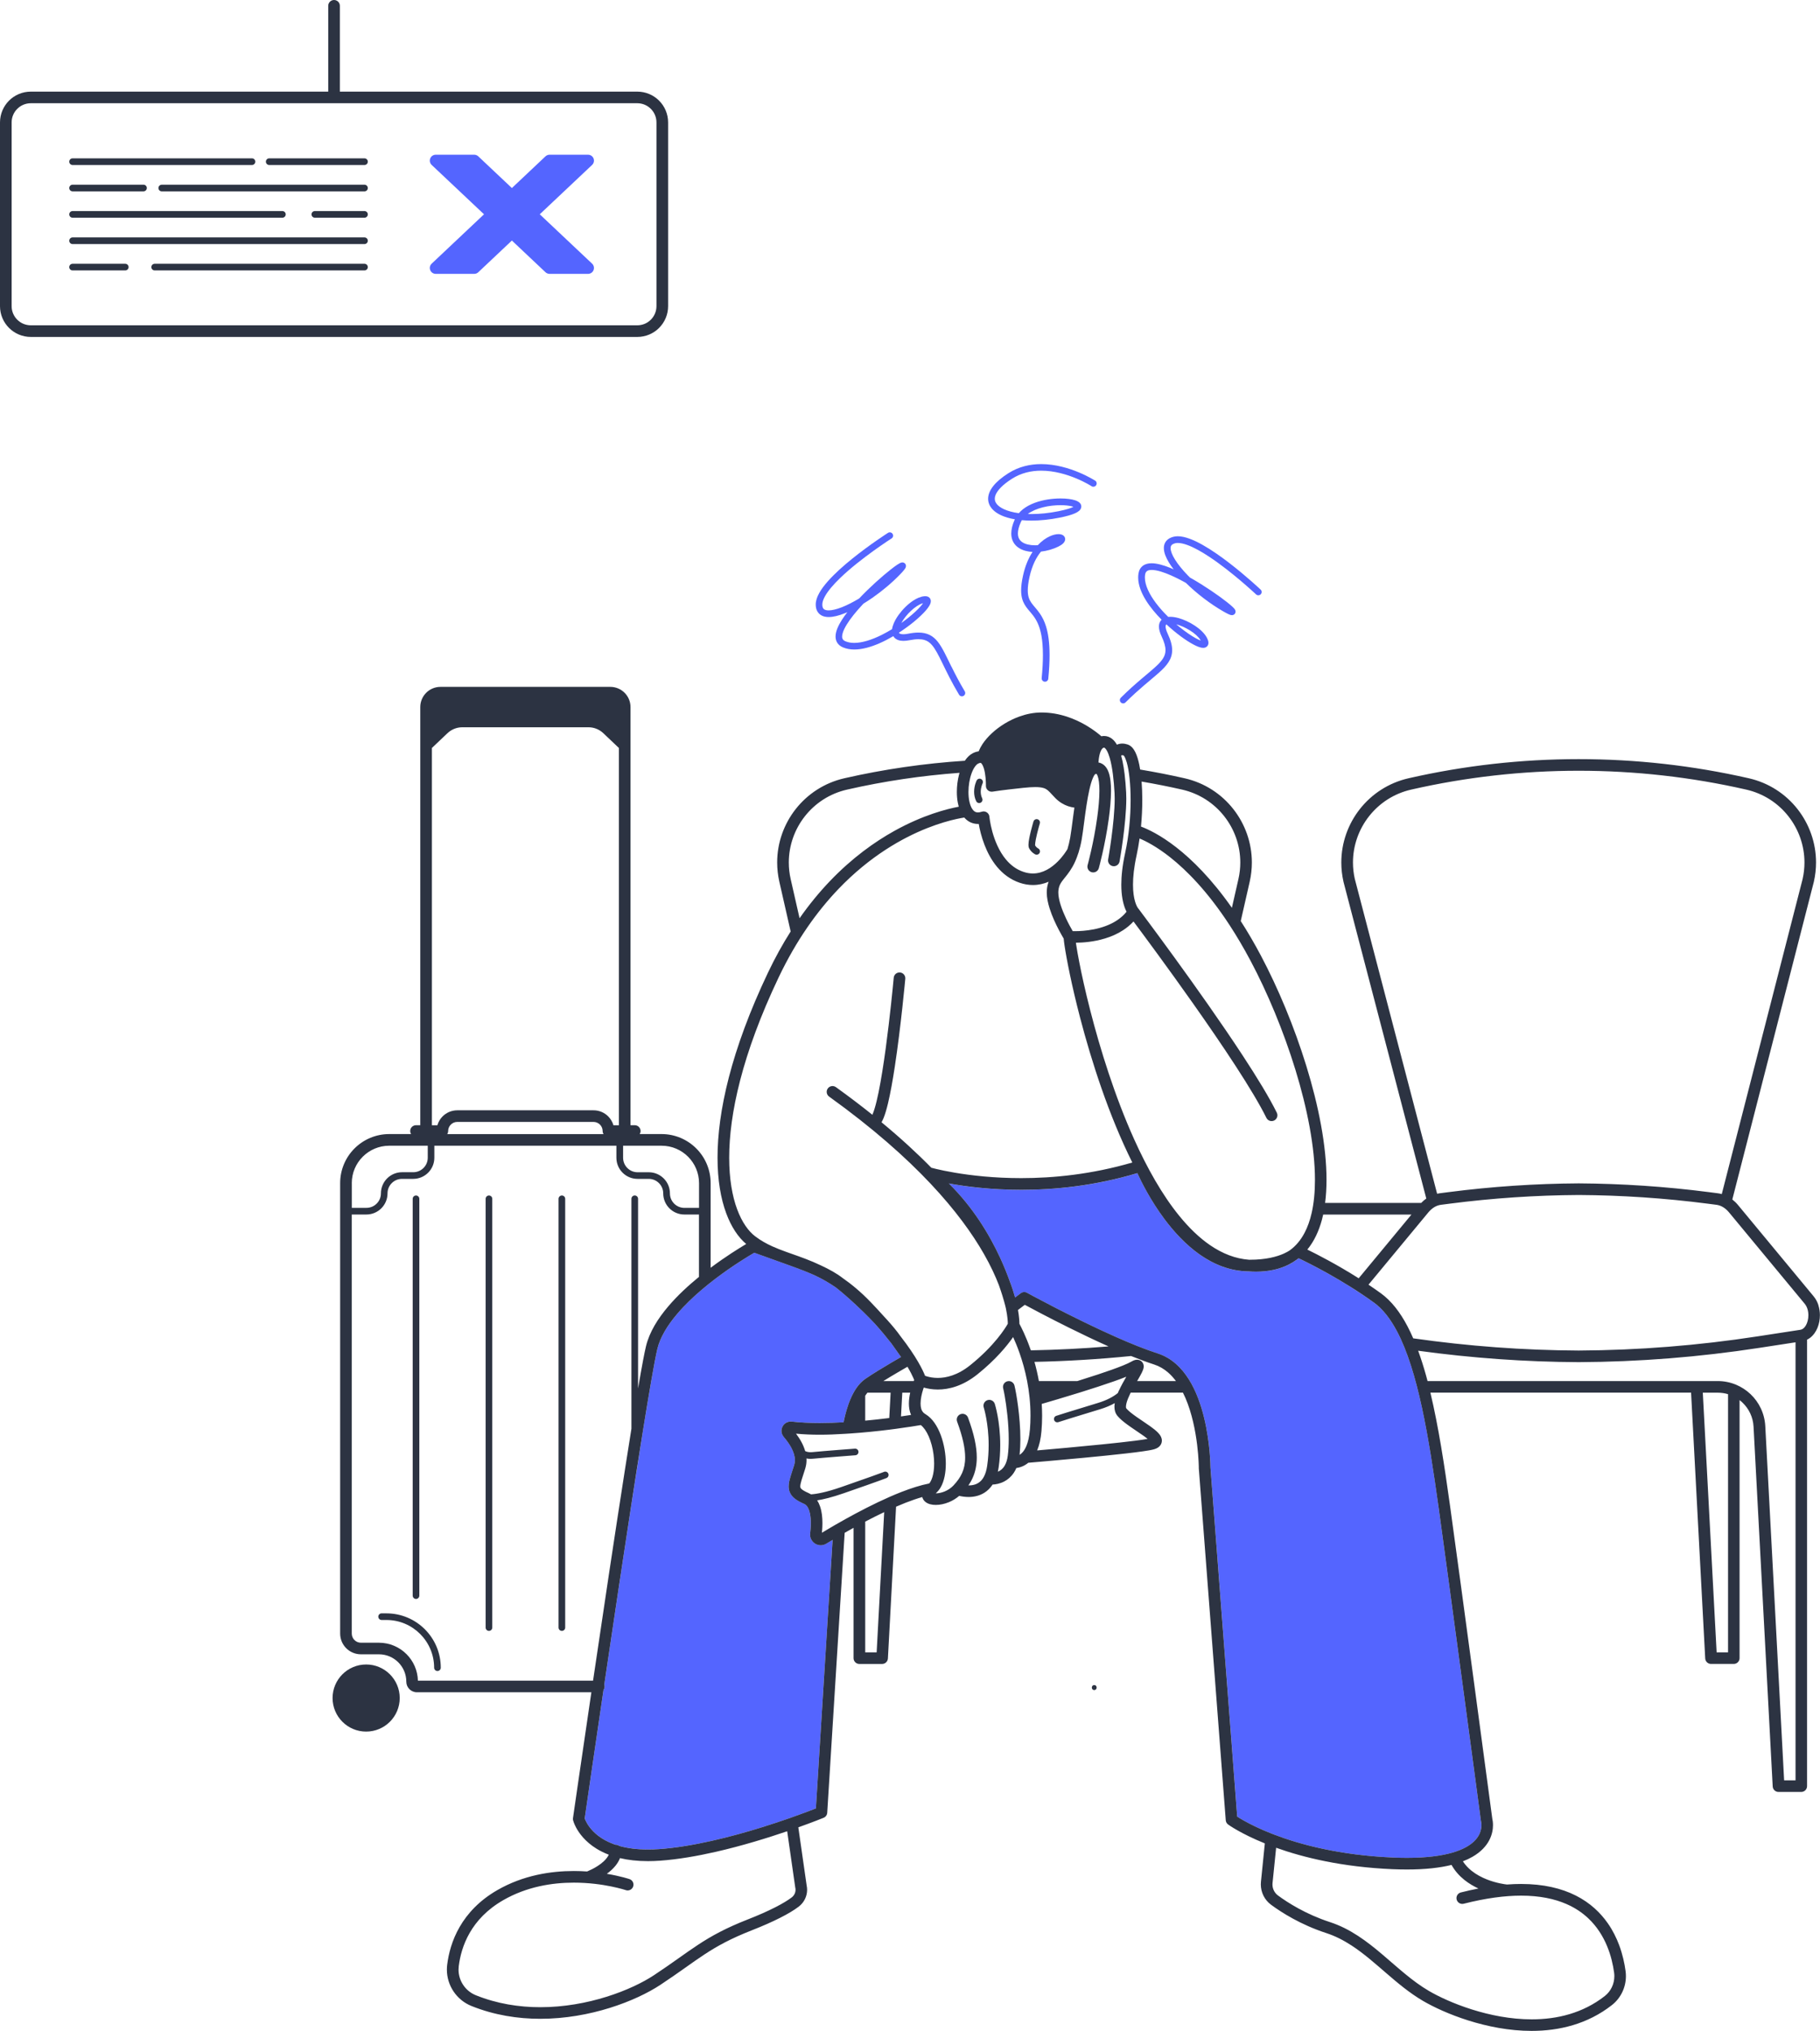
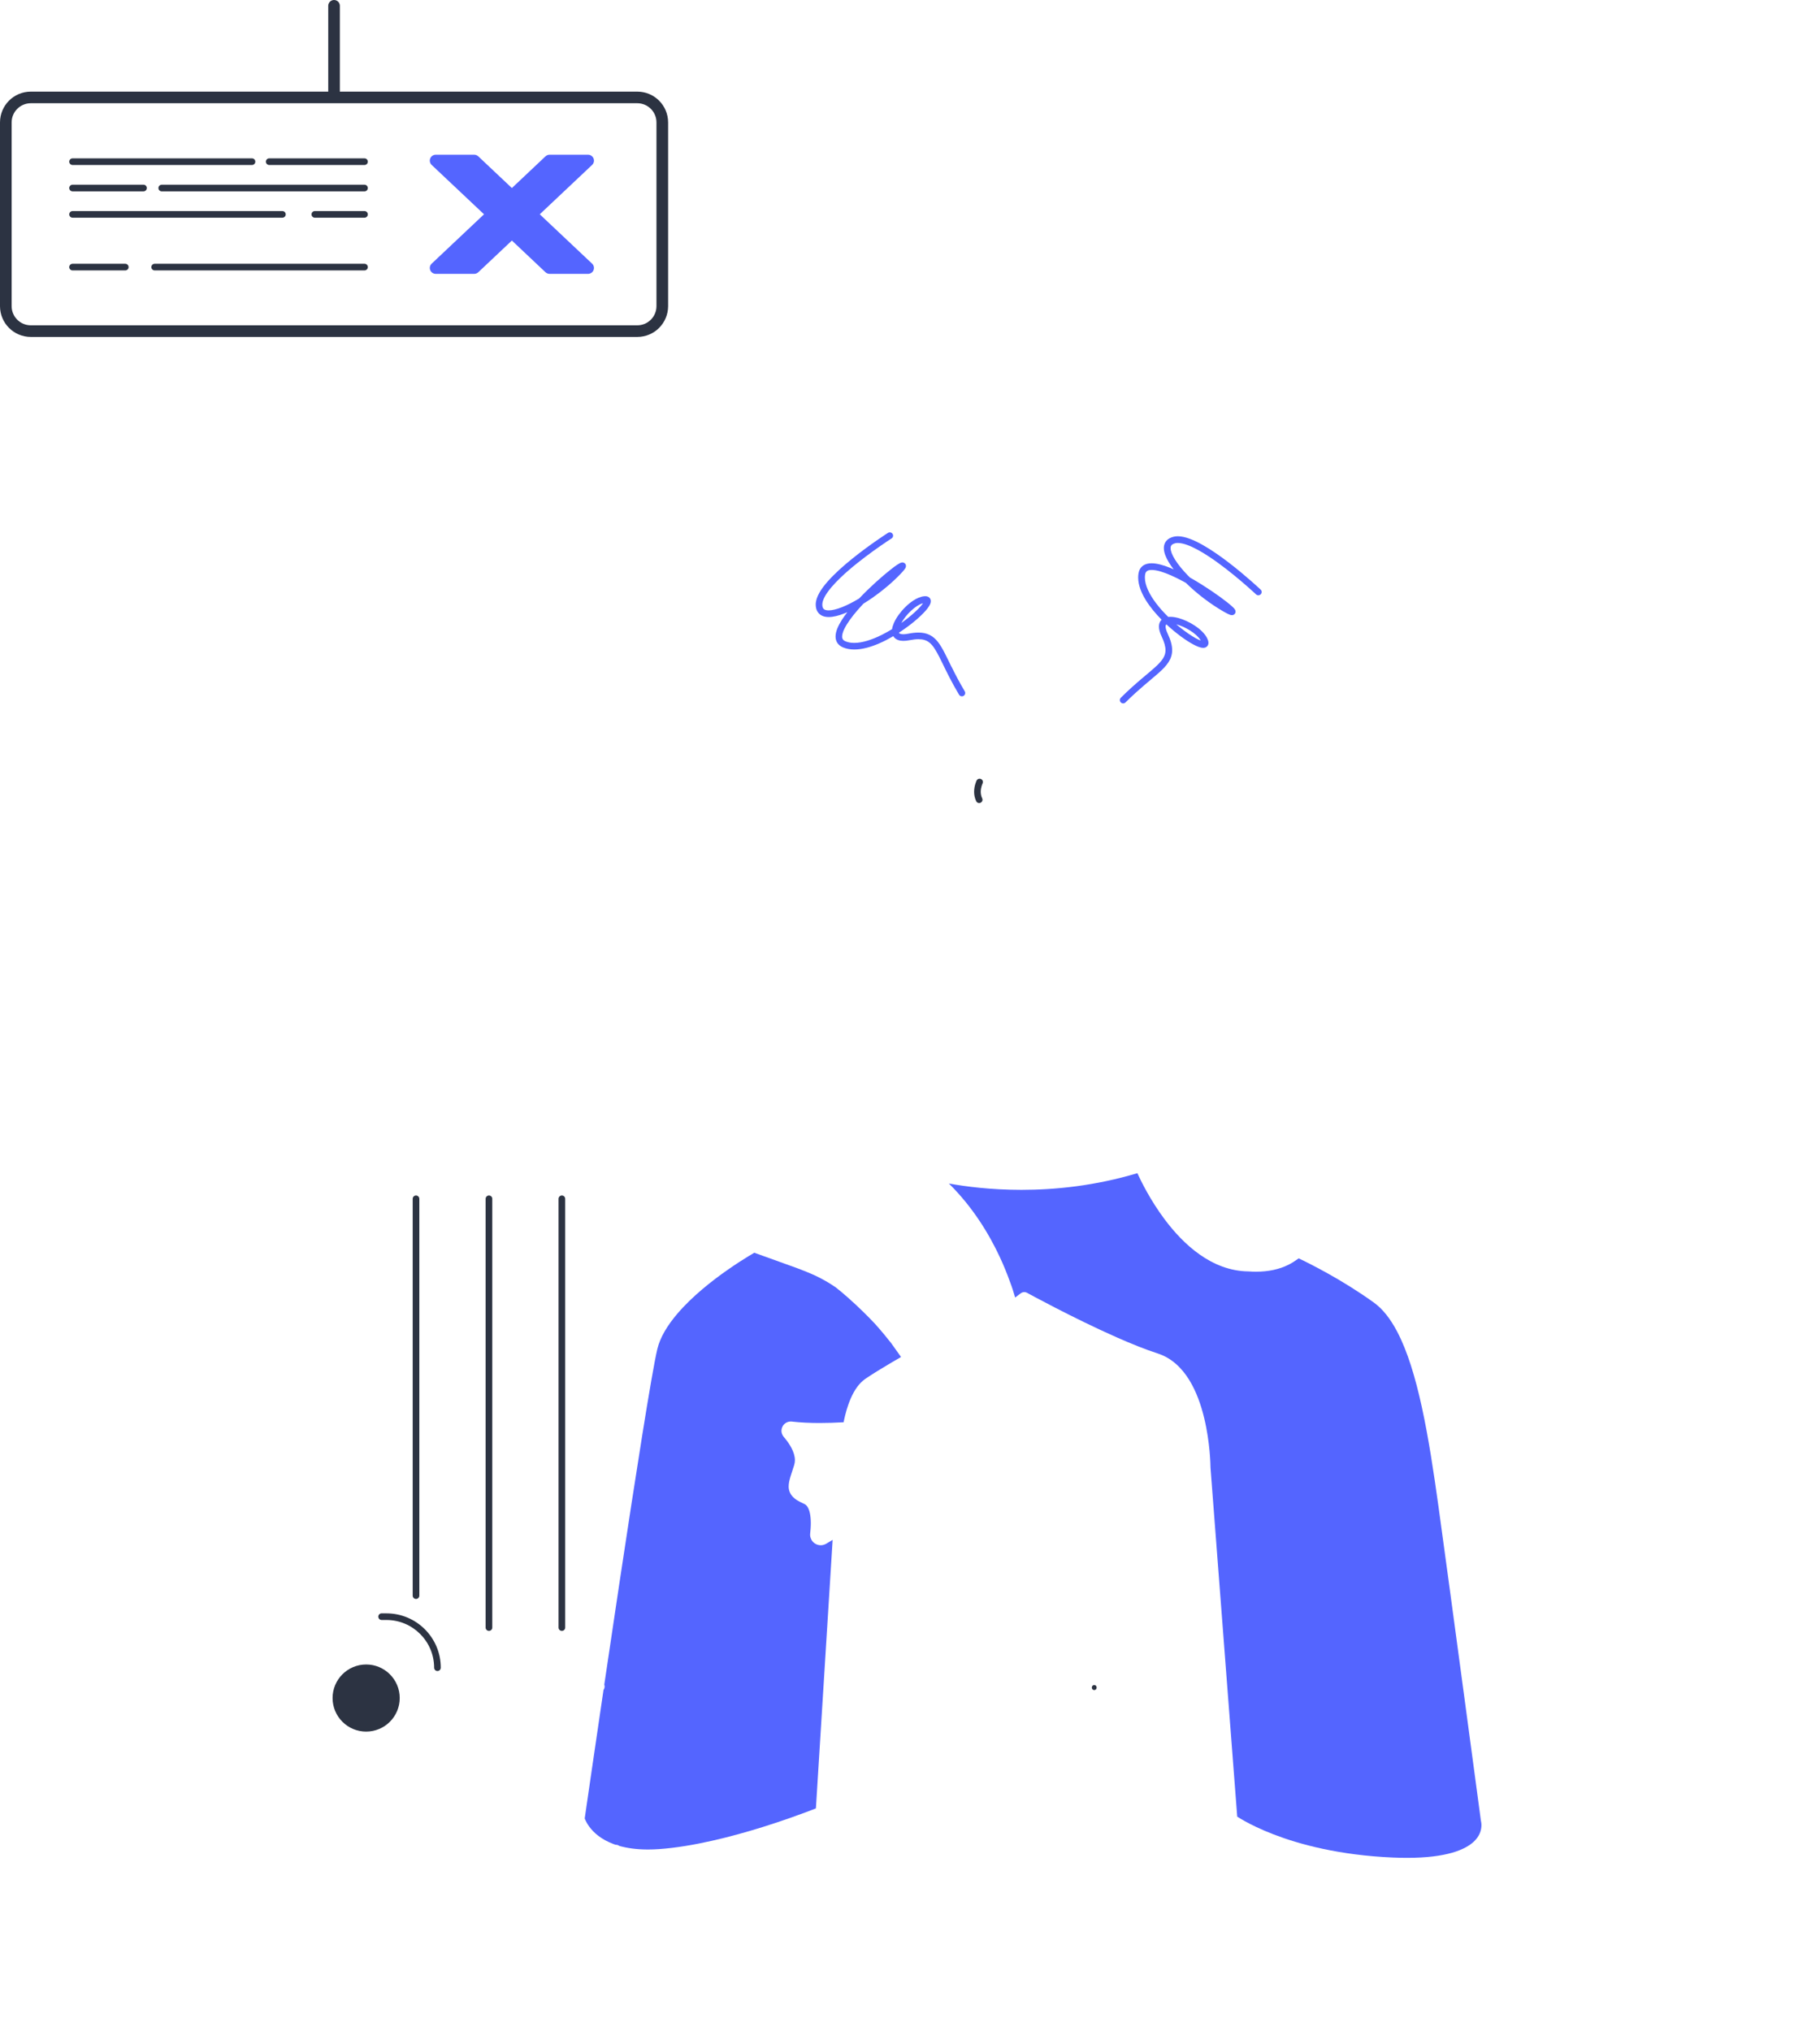
<svg xmlns="http://www.w3.org/2000/svg" id="Ebene_3" viewBox="0 0 1024.55 1143.37">
  <defs>
    <style>.cls-1{fill:#5465ff;}.cls-2{fill:#2c3342;}</style>
  </defs>
  <path class="cls-1" d="m333.32,148.43l-29.47-27.79,29.47-27.79c.99-.94,1.32-2.38.81-3.65-.5-1.27-1.73-2.1-3.1-2.1h-21.66c-.85,0-1.67.32-2.29.91l-18.92,17.85-18.92-17.85c-.62-.58-1.43-.91-2.29-.91h-21.66c-1.37,0-2.59.83-3.1,2.1s-.18,2.71.81,3.65l29.47,27.79-29.47,27.79c-1,.94-1.32,2.38-.81,3.65s1.73,2.1,3.1,2.1h21.66c.85,0,1.67-.32,2.29-.91l18.92-17.85,18.92,17.85c.62.58,1.43.91,2.29.91h21.66c1.37,0,2.59-.83,3.1-2.1.5-1.27.18-2.72-.81-3.65Z" />
  <path class="cls-1" d="m535.59,375.31c-2.96-5.99-4.99-10.57-7.6-13.92-1.31-1.67-2.81-3.03-4.64-3.93-1.83-.91-3.92-1.34-6.32-1.34-1.75,0-3.67.22-5.84.65-1.06.21-1.95.3-2.67.3-.67,0-1.18-.08-1.54-.19-.55-.17-.74-.36-.88-.55-.03-.04-.06-.09-.08-.14,3.11-2.01,6.02-4.15,8.55-6.23,2.68-2.21,4.93-4.35,6.56-6.22.82-.94,1.48-1.81,1.97-2.64.25-.42.46-.82.62-1.25.16-.43.28-.88.28-1.41,0-.36-.06-.76-.24-1.16-.13-.3-.33-.58-.57-.81-.36-.35-.78-.56-1.18-.67-.4-.12-.78-.15-1.16-.15-.14,0-.3,0-.47.02h0s0,0-.01,0c0,0,0,0-.02,0h0c-2.15.19-4.24,1.14-6.27,2.46-3.04,2-5.94,4.91-8.16,7.96-1.11,1.53-2.04,3.1-2.71,4.64-.51,1.17-.88,2.32-1.03,3.46-1.92,1.17-3.89,2.28-5.88,3.27-5.43,2.71-10.96,4.49-15.42,4.48-1.87,0-3.54-.3-4.98-.92-.78-.34-1.18-.71-1.44-1.1-.25-.39-.4-.85-.4-1.55,0-1.05.4-2.57,1.25-4.32,1.48-3.07,4.22-6.83,7.51-10.63,1.02-1.18,2.11-2.37,3.22-3.56,1.72-1.05,3.46-2.18,5.2-3.4,5.48-3.83,10.91-8.37,15.5-13.13.98-1.02,1.7-1.81,2.2-2.45.26-.32.46-.6.64-.89.09-.15.17-.3.25-.5.07-.2.17-.44.17-.86,0-.2-.03-.45-.13-.73-.08-.21-.2-.42-.37-.6-.25-.28-.57-.46-.83-.55-.27-.09-.49-.11-.67-.11-.26,0-.44.04-.6.08-.3.08-.52.18-.75.28-.43.21-.88.48-1.42.83-.99.65-2.25,1.57-3.71,2.72-4.76,3.74-11.73,9.88-17.88,16.39-3.42,2.06-6.73,3.75-9.68,4.91-3,1.18-5.63,1.8-7.48,1.79-.7,0-1.28-.08-1.72-.22-.68-.22-1.04-.49-1.33-.91-.28-.42-.52-1.09-.52-2.2,0-1.19.48-2.78,1.48-4.58,1.74-3.16,4.97-6.88,8.83-10.57,5.79-5.55,12.98-11.07,18.7-15.19,2.86-2.06,5.36-3.77,7.14-4.97.89-.6,1.6-1.06,2.09-1.38.24-.16.43-.28.56-.36s.19-.12.19-.12c.87-.56,1.13-1.71.57-2.58-.56-.87-1.71-1.13-2.58-.57h0s-10.03,6.4-20.08,14.5c-5.03,4.05-10.07,8.53-13.92,12.92-1.93,2.2-3.56,4.37-4.74,6.51-1.18,2.14-1.94,4.26-1.94,6.39,0,1.09.16,2.09.5,3.01.26.68.62,1.31,1.09,1.84.7.81,1.61,1.38,2.58,1.73.98.35,2.04.49,3.14.49,2.62,0,5.58-.77,8.85-2.05.54-.21,1.09-.44,1.64-.68-1.11,1.42-2.12,2.83-3,4.2-1.08,1.68-1.97,3.32-2.61,4.89-.64,1.58-1.03,3.1-1.03,4.61,0,1.25.3,2.52,1.01,3.6.71,1.08,1.79,1.92,3.08,2.48,2.01.86,4.2,1.23,6.46,1.23,4.47,0,9.29-1.39,14.07-3.46,2.67-1.16,5.32-2.55,7.88-4.05.16.27.34.52.55.76.59.66,1.37,1.15,2.23,1.45.87.3,1.83.44,2.9.44,1.02,0,2.14-.12,3.38-.36,2-.39,3.69-.58,5.13-.58,1.31,0,2.4.15,3.34.43,1.64.49,2.88,1.34,4.15,2.77,1.9,2.13,3.68,5.61,5.98,10.33,2.3,4.72,5.14,10.65,9.36,17.71.53.89,1.68,1.18,2.56.65.89-.53,1.18-1.68.65-2.56-3.14-5.26-5.5-9.88-7.47-13.87Zm-27.11-26.36c1.6-2.37,3.8-4.76,6.05-6.54,1.12-.89,2.26-1.63,3.32-2.15.63-.31,1.22-.53,1.77-.67-.35.52-.83,1.14-1.44,1.83-1.58,1.8-3.96,4.02-6.81,6.31-1.24,1-2.58,2-3.98,3,.32-.58.68-1.18,1.09-1.78Z" />
  <path class="cls-1" d="m709.58,331.86h0s-7.85-7.42-17.49-14.85c-4.82-3.72-10.1-7.44-15.13-10.27-2.52-1.42-4.97-2.61-7.31-3.46-2.34-.85-4.55-1.38-6.64-1.38-.83,0-1.65.09-2.44.29-.83.21-1.58.5-2.25.88-1.01.57-1.85,1.38-2.38,2.35-.54.97-.77,2.06-.76,3.15,0,1.34.32,2.7.85,4.11.94,2.46,2.55,5.08,4.65,7.82,0,.01.02.02.02.03-.73-.32-1.46-.64-2.17-.93-1.88-.75-3.7-1.37-5.41-1.8-1.72-.43-3.33-.69-4.84-.69-1.75,0-3.42.34-4.8,1.32-.69.48-1.28,1.13-1.71,1.88-.44.75-.72,1.61-.87,2.54-.12.75-.18,1.51-.18,2.28,0,2.27.51,4.57,1.36,6.85,1.5,3.99,4.07,7.95,7.14,11.71,1.47,1.79,3.06,3.53,4.7,5.2-.13.12-.26.24-.38.38-.38.47-.67,1.02-.86,1.6-.19.59-.27,1.22-.27,1.87,0,1.63.51,3.4,1.49,5.5,1.56,3.32,2.21,5.81,2.2,7.79,0,1.79-.48,3.23-1.51,4.82-.77,1.19-1.88,2.44-3.31,3.81-2.15,2.06-5.01,4.39-8.44,7.3-3.43,2.91-7.44,6.41-11.89,10.84-.73.73-.73,1.91,0,2.64.73.73,1.91.73,2.64,0,7.74-7.71,14.08-12.51,18.65-16.58,2.28-2.04,4.14-3.91,5.49-5.97,1.35-2.05,2.13-4.34,2.12-6.87,0-2.79-.88-5.78-2.56-9.37-.84-1.78-1.14-3.11-1.13-3.91,0-.43.07-.7.16-.88.08-.15.16-.26.28-.37,2.72,2.54,5.52,4.85,8.16,6.8,2.58,1.9,5,3.46,7.1,4.57,1.05.56,2.01,1,2.9,1.32.89.32,1.69.53,2.55.54.31,0,.63-.03.98-.13.26-.07.53-.18.79-.35.39-.25.74-.64.94-1.07.2-.43.27-.87.27-1.26,0-.52-.11-.99-.26-1.46h0c-.63-1.87-1.88-3.52-3.43-5.05-2.33-2.28-5.41-4.27-8.58-5.74-1.58-.73-3.19-1.33-4.75-1.75-1.56-.42-3.07-.67-4.49-.67-.39,0-.77.02-1.14.06-2.49-2.44-4.86-5.06-6.87-7.73-1.9-2.52-3.49-5.07-4.58-7.53-1.1-2.46-1.69-4.8-1.69-6.9,0-.58.04-1.13.13-1.68.09-.55.24-.96.42-1.26.27-.45.58-.72,1.09-.96.51-.23,1.25-.38,2.19-.38,1.39,0,3.19.32,5.22.93,3.56,1.07,7.83,3.01,12.18,5.34.62.33,1.24.68,1.87,1.03,6,5.9,13.52,11.72,21.08,16.07,1.15.66,2.05,1.14,2.76,1.47.36.17.67.3.98.41.15.05.3.1.47.14.17.04.35.07.61.07.14,0,.31-.01.51-.06.15-.04.33-.1.52-.2.28-.15.59-.43.77-.77.19-.34.24-.69.24-.95,0-.37-.08-.6-.15-.79-.14-.35-.29-.54-.43-.74-.28-.37-.6-.7-1.02-1.09-.77-.73-1.83-1.63-3.14-2.67-4.61-3.65-12.38-9.05-20.38-13.6-.17-.1-.34-.18-.51-.28-.43-.42-.87-.85-1.28-1.27-2.98-3.09-5.46-6.13-7.14-8.82-.84-1.35-1.49-2.6-1.91-3.71-.42-1.11-.61-2.06-.61-2.78,0-.39.05-.72.14-.98.14-.4.33-.68.68-.98.36-.29.91-.58,1.75-.79h0c.44-.11.95-.17,1.52-.17,1.44,0,3.29.39,5.36,1.15,3.63,1.32,7.93,3.73,12.26,6.59,6.51,4.29,13.12,9.61,18.1,13.84,2.49,2.12,4.56,3.96,6.02,5.28.73.66,1.3,1.18,1.69,1.54.19.18.34.32.44.41.1.09.15.14.15.14.75.71,1.93.68,2.64-.07.71-.75.68-1.93-.07-2.64Zm-46,20.04c2.75.93,5.75,2.49,8.16,4.29,1.2.9,2.26,1.86,3.06,2.79.49.57.88,1.13,1.17,1.65-.78-.28-1.79-.75-2.95-1.39-2.44-1.35-5.5-3.44-8.68-5.98-.72-.57-1.44-1.18-2.16-1.79.46.12.93.26,1.41.43Z" />
  <polygon class="cls-1" points="660.57 302.18 660.57 302.18 660.57 302.18 660.57 302.18" />
-   <path class="cls-1" d="m616.51,270.6h0c-.07-.04-3.63-2.35-9.19-4.67-5.55-2.31-13.1-4.65-21.18-4.66-6.12,0-12.58,1.37-18.53,5.17-3.78,2.41-6.56,4.79-8.45,7.17-.94,1.19-1.67,2.38-2.16,3.58-.49,1.2-.75,2.42-.75,3.61,0,2.02.76,3.92,2.05,5.46,1.95,2.33,4.96,3.98,8.75,5.12,1.32.39,2.74.72,4.24.98-.01.03-.03.06-.04.09-1.33,2.97-1.97,5.58-1.98,7.91,0,1.81.4,3.45,1.17,4.83.57,1.04,1.33,1.92,2.22,2.65,1.33,1.08,2.92,1.81,4.62,2.27,1.27.34,2.61.54,3.98.62-2.22,3.37-4.13,7.72-5.35,13.25-.74,3.36-1.08,6.08-1.08,8.39,0,1.81.21,3.38.6,4.76.67,2.43,1.9,4.23,3.17,5.8,1.93,2.37,3.94,4.32,5.57,7.93,1.64,3.6,2.93,8.96,2.93,17.99,0,3.66-.21,7.92-.7,12.89-.1,1.03.65,1.94,1.68,2.04,1.03.1,1.94-.65,2.04-1.68.5-5.07.72-9.45.72-13.26,0-7.15-.78-12.29-2-16.21-.91-2.94-2.09-5.18-3.31-7-1.84-2.73-3.71-4.48-4.93-6.26-.62-.9-1.11-1.79-1.46-2.89-.35-1.1-.57-2.41-.57-4.13,0-1.95.29-4.41.99-7.59,1.45-6.53,3.87-11.09,6.45-14.22,3.43-.4,6.85-1.39,9.75-2.81,1.11-.55,1.95-1.09,2.61-1.7.33-.31.61-.64.85-1.04.23-.4.41-.89.41-1.46,0-.52-.18-1.08-.48-1.49-.46-.62-1.04-.92-1.57-1.1-.55-.18-1.09-.24-1.68-.24-1.41,0-3.05.38-4.86,1.19-2.17.97-4.56,2.61-6.84,5.05-.51.03-1.01.05-1.5.05-2.86,0-5.42-.58-7.08-1.66-.84-.54-1.46-1.19-1.9-1.98-.43-.79-.7-1.76-.7-3.03,0-1.63.46-3.75,1.65-6.38.17-.38.37-.74.58-1.1,1.72.16,3.52.24,5.41.24,4.84,0,10.21-.53,15.92-1.67,3.91-.78,6.66-1.58,8.58-2.43.96-.43,1.72-.87,2.35-1.42.31-.28.6-.6.82-1,.22-.4.38-.89.38-1.41,0-.63-.23-1.22-.54-1.64-.27-.38-.58-.66-.91-.89-.57-.41-1.2-.69-1.91-.93-1.06-.36-2.3-.62-3.7-.8-1.4-.18-2.96-.27-4.63-.27-4.53,0-9.82.7-14.59,2.48-2.38.89-4.63,2.06-6.57,3.59-.84.67-1.63,1.41-2.33,2.22-3.37-.46-6.23-1.24-8.41-2.26-1.79-.83-3.11-1.81-3.93-2.8-.82-1-1.18-1.97-1.19-3.07,0-.66.14-1.38.47-2.2.5-1.22,1.44-2.63,2.95-4.16,1.5-1.53,3.56-3.17,6.21-4.86,5.26-3.36,10.94-4.58,16.52-4.58,7.35,0,14.48,2.17,19.74,4.37,2.63,1.1,4.8,2.2,6.29,3.02.75.41,1.33.75,1.72.99.2.12.34.21.44.27l.11.07.02.02h0c.87.56,2.02.32,2.59-.55.56-.87.31-2.02-.55-2.59Zm-29.5,15.02c3.35-.85,6.91-1.22,10.02-1.22,2.65,0,4.98.28,6.5.69.28.07.52.15.74.23-.61.33-1.54.72-2.81,1.11-1.43.45-3.29.91-5.6,1.38-5.49,1.1-10.62,1.59-15.19,1.59-.71,0-1.4-.02-2.08-.04,2.28-1.69,5.26-2.94,8.43-3.74Z" />
  <path class="cls-1" d="m696.5,1022.73c.88.57,2.22,1.39,4.02,2.4,3.62,2.02,9.1,4.76,16.47,7.6,14.75,5.67,37.05,11.71,67.11,13.02,2.79.12,5.42.18,7.91.18,11.24,0,19.55-1.18,25.59-2.93,6.05-1.76,9.8-4.06,12.16-6.3,1.57-1.5,2.54-2.98,3.16-4.36.83-1.84,1.04-3.54,1.04-4.81,0-1.24-.21-2.06-.22-2.09h0c-.04-.13-.08-.33-.09-.45,0,0-.27-2.05-.76-5.71-.49-3.67-1.2-8.96-2.07-15.45-1.74-12.98-4.12-30.77-6.71-49.98-5.16-38.41-11.12-82.52-14.27-105.27-2.78-20.06-5.7-39.31-9.4-56.29-3.69-16.98-8.17-31.7-13.91-42.6-3.82-7.28-8.18-12.81-13.08-16.34-17.78-12.85-36.49-22.14-42.38-24.94-.33.26-.71.53-1.14.82-1.4,1.02-2.89,1.94-4.48,2.74-5.18,2.6-11.31,3.96-18.36,3.96-1.38,0-2.8-.05-4.26-.16-5.14-.05-10.03-1.03-14.59-2.68-4.6-1.67-8.88-4.01-12.83-6.78-7.9-5.55-14.51-12.79-19.87-19.96-7.9-10.59-13.07-21.06-15.27-25.88-23.85,7.14-46.37,9.39-65.24,9.39-17.26,0-31.46-1.87-40.87-3.58,13.7,13.52,22.85,28.87,28.78,41.64,2.27,4.9,4.07,9.42,5.47,13.32,1.3,3.39,2.29,6.48,3.05,9.23l3.18-2.39c1.02-.77,2.42-.87,3.54-.26,0,0,.1.05.29.16.19.11.48.26.86.47.75.41,1.86,1.01,3.27,1.76,2.81,1.5,6.82,3.62,11.6,6.08,9.56,4.92,22.2,11.2,34.49,16.62,8.19,3.62,16.23,6.86,23.03,9.05,3.87,1.25,7.27,3.28,10.18,5.82,2.91,2.54,5.36,5.57,7.42,8.87,4.13,6.61,6.78,14.3,8.56,21.64,3.35,13.88,3.54,26.54,3.56,27.98l15.04,196.45s.02.01.03.02Z" />
  <path class="cls-1" d="m468.72,866.91s0,0,0,0c-.33.2-.65.39-.97.58-.13.08-.26.16-.39.23-.27.16-.53.32-.79.47-.13.08-.27.16-.4.24-.27.16-.52.32-.78.47-.08.05-.17.1-.24.15h0s0,0,0,0c-.11.07-.22.11-.33.17-.88.46-1.85.71-2.78.71-1.2,0-2.32-.36-3.27-.97-.95-.61-1.74-1.5-2.22-2.6-.32-.73-.51-1.56-.51-2.4,0-.06.01-.14.01-.2,0-.17.01-.34.03-.5,0,0,0,0,0,0h0s0,0,0,0h0s0,0,0,0c.02-.16.03-.33.05-.5.07-.63.13-1.29.18-1.96.08-1.06.13-2.17.13-3.28,0-2-.16-4-.53-5.71-.37-1.71-.97-3.09-1.66-3.95-.1-.13-.21-.24-.31-.35-.37-.39-.77-.67-1.25-.88-.25-.11-.49-.22-.72-.33-1.2-.55-2.26-1.1-3.2-1.69-1.13-.71-2.11-1.5-2.92-2.48-.54-.65-.98-1.38-1.29-2.17-.42-1.04-.59-2.14-.58-3.19.01-1.83.44-3.53,1-5.44.56-1.86,1.27-3.94,2.05-6.41.02-.05.03-.1.05-.16.28-.9.41-1.81.41-2.74,0-2.21-.76-4.62-1.98-6.93-.97-1.84-2.2-3.59-3.41-5.08-.3-.38-.61-.75-.9-1.09,0,0,0,0,0,0h0c-.11-.13-.19-.27-.29-.4-.15-.22-.29-.44-.41-.67-.38-.75-.59-1.56-.58-2.34,0-.89.24-1.73.64-2.48.06-.11.11-.23.18-.34.52-.82,1.29-1.53,2.26-1.97.64-.29,1.38-.45,2.12-.45.06,0,.12.01.18.01.14,0,.29,0,.43.03h0s.01,0,.02,0c4.84.56,10.18.79,15.7.79,4.43,0,8.97-.15,13.46-.41.21-1.08.49-2.43.87-3.95.95-3.79,2.45-8.62,4.86-12.94,1.07-1.91,2.34-3.73,3.87-5.31.03-.03.06-.06.09-.09.76-.77,1.57-1.48,2.47-2.1,4.18-2.87,9.98-6.38,14.77-9.21,2.06-1.22,3.94-2.3,5.4-3.14l-5.53-7.77c-2.54-3.27-5.55-6.89-9.11-10.88-2.07-2.21-4.25-4.43-6.44-6.58-5.87-5.75-11.81-10.97-15.65-13.95-3.91-2.69-7.67-4.79-11.31-6.53-.89-.41-1.78-.81-2.68-1.2-5.18-2.22-10.43-4.08-14.53-5.54-.03-.01-.06-.02-.09-.03-.33-.12-.65-.23-.98-.35-6.14-2.21-13.3-4.78-16.29-5.86-.79.46-1.91,1.12-3.31,1.97-2.88,1.76-6.92,4.32-11.47,7.49-9.11,6.34-20.32,15.19-28.58,24.91-5.52,6.47-9.68,13.31-11.22,19.82-.78,3.25-1.97,9.5-3.42,17.85-1.46,8.36-3.19,18.87-5.1,30.79-3.82,23.85-8.35,53.38-12.79,82.87-2.97,19.73-5.9,39.44-8.56,57.43.11.33.19.68.19,1.05,0,.71-.23,1.37-.62,1.91-5.08,34.42-9.09,62.04-10.31,70.47-.12.82-.21,1.46-.28,1.9.08.23.19.5.34.85.43.97,1.17,2.38,2.35,3.96,2.37,3.15,6.46,7.02,13.71,9.69.34.12.69.24,1.04.35.1,0,.2-.02.3-.01.64.04,1.22.27,1.71.63,4.35,1.23,9.65,2.03,16.17,2.03,1.99,0,4.1-.08,6.32-.23,18.78-1.33,40.6-6.92,58.02-12.35,5.77-1.8,11.05-3.57,15.6-5.17,0,0,0,0,0,0,6.83-2.39,11.99-4.38,14.59-5.4l9.33-149.77.09-1.39Z" />
  <path class="cls-2" d="m371.03,184.61c3.13-3.13,5.08-7.49,5.08-12.26v-103.42c0-4.78-1.95-9.14-5.08-12.27-3.13-3.13-7.49-5.08-12.27-5.08h-167.44V3.27c0-1.81-1.46-3.27-3.27-3.27s-3.27,1.46-3.27,3.27v48.31H17.35c-4.78,0-9.14,1.95-12.27,5.08C1.95,59.79,0,64.15,0,68.93v103.42c0,4.78,1.95,9.14,5.08,12.26,3.13,3.13,7.49,5.08,12.27,5.08h341.42c4.78,0,9.14-1.95,12.27-5.08Zm-361.32-4.63c-1.96-1.97-3.16-4.64-3.16-7.64v-103.42c0-2.99,1.2-5.67,3.16-7.64,1.97-1.96,4.65-3.16,7.64-3.16h170.7s0,0,0,0,0,0,0,0h170.7c2.99,0,5.67,1.2,7.64,3.16,1.96,1.97,3.16,4.65,3.16,7.64v103.42c0,2.99-1.2,5.67-3.16,7.64-1.97,1.96-4.65,3.16-7.64,3.16H17.35c-2.99,0-5.67-1.2-7.64-3.16Z" />
  <path class="cls-2" d="m205.19,89.15h-53.64c-1.03,0-1.87.84-1.87,1.87s.84,1.87,1.87,1.87h53.64c1.03,0,1.87-.84,1.87-1.87s-.84-1.87-1.87-1.87Z" />
  <path class="cls-2" d="m40.85,92.89h101c1.03,0,1.87-.84,1.87-1.87s-.84-1.87-1.87-1.87H40.85c-1.03,0-1.87.84-1.87,1.87s.84,1.87,1.87,1.87Z" />
  <path class="cls-2" d="m205.19,103.99h-114.13c-1.03,0-1.87.84-1.87,1.87s.84,1.87,1.87,1.87h114.13c1.03,0,1.87-.84,1.87-1.87s-.84-1.87-1.87-1.87Z" />
  <path class="cls-2" d="m40.85,107.72h39.94c1.03,0,1.87-.84,1.87-1.87s-.84-1.87-1.87-1.87h-39.94c-1.03,0-1.87.84-1.87,1.87s.84,1.87,1.87,1.87Z" />
  <path class="cls-2" d="m205.19,118.82h-27.96c-1.03,0-1.87.84-1.87,1.87s.84,1.87,1.87,1.87h27.96c1.03,0,1.87-.84,1.87-1.87s-.84-1.87-1.87-1.87Z" />
  <path class="cls-2" d="m40.85,122.56h118.12c1.03,0,1.87-.84,1.87-1.87s-.84-1.87-1.87-1.87H40.85c-1.03,0-1.87.84-1.87,1.87s.84,1.87,1.87,1.87Z" />
-   <path class="cls-2" d="m205.19,133.66H40.85c-1.03,0-1.87.84-1.87,1.87s.84,1.87,1.87,1.87h164.34c1.03,0,1.87-.84,1.87-1.87s-.84-1.87-1.87-1.87Z" />
  <path class="cls-2" d="m205.19,148.5h-118.12c-1.03,0-1.87.84-1.87,1.87s.84,1.87,1.87,1.87h118.12c1.03,0,1.87-.84,1.87-1.87s-.84-1.87-1.87-1.87Z" />
  <path class="cls-2" d="m70.52,148.5h-29.67c-1.03,0-1.87.84-1.87,1.87s.84,1.87,1.87,1.87h29.67c1.03,0,1.87-.84,1.87-1.87s-.84-1.87-1.87-1.87Z" />
  <polygon class="cls-2" points="456.08 863.26 456.08 863.26 456.08 863.26 456.08 863.26" />
-   <path class="cls-2" d="m1023.71,734.9c-.58-1.81-1.47-3.57-2.75-5.11l-42.56-51.39c-.98-1.18-2.06-2.22-3.21-3.12l45.89-178.81.02-.09c.82-3.63,1.22-7.26,1.22-10.83,0-11.11-3.83-21.68-10.47-30.11-6.64-8.43-16.12-14.74-27.4-17.3h0c-31.51-7.18-63.63-10.77-95.75-10.77-32.12,0-64.24,3.59-95.75,10.77h0c-11.27,2.57-20.76,8.88-27.4,17.31-6.64,8.43-10.47,18.99-10.47,30.11,0,3.57.4,7.21,1.22,10.83l.02.1,46.6,178.25c-1.02.72-1.97,1.55-2.87,2.48h-54.09c.53-4.12.79-8.45.79-12.97,0-19.27-4.48-41.77-11.32-64.02-6.84-22.25-16.05-44.22-25.65-62.31-3.78-7.12-7.56-13.56-11.31-19.38l5.04-22.15c.82-3.63,1.22-7.26,1.22-10.83,0-11.11-3.83-21.68-10.47-30.11-6.64-8.43-16.12-14.74-27.4-17.3-8.3-1.89-16.65-3.52-25.02-4.92-.15-.94-.31-1.86-.49-2.73-.56-2.68-1.23-4.96-2.15-6.88-.47-.96-.99-1.83-1.68-2.61-.35-.39-.74-.76-1.19-1.09-.46-.33-.98-.61-1.57-.8-1.02-.33-2.01-.51-2.98-.51-.97,0-1.89.18-2.68.49-.12.05-.22.1-.34.15-.73-1.27-1.61-2.43-2.8-3.36-.6-.46-1.28-.86-2.03-1.13-.75-.28-1.57-.42-2.39-.42-.46,0-.91.05-1.35.13-.06.01-.11.03-.17.04-1.63-1.42-4.48-3.7-8.32-5.99-3.09-1.83-6.82-3.68-11.1-5.07-4.28-1.39-9.1-2.33-14.33-2.33-4.26,0-8.45.85-12.38,2.26-5.91,2.12-11.25,5.48-15.44,9.33-2.09,1.93-3.9,3.99-5.32,6.12-.9,1.36-1.64,2.75-2.21,4.16-1.09.14-2.16.49-3.2,1.01-1.76.89-3.13,2.25-4.24,3.81-.11.15-.19.32-.3.47-22.77,1.48-45.44,4.75-67.81,9.85h0c-11.27,2.57-20.76,8.88-27.4,17.31-6.64,8.43-10.47,18.99-10.47,30.1,0,3.57.4,7.21,1.22,10.83l6.37,28.03c-4.46,7.02-8.75,14.73-12.77,23.19-20.82,43.8-28.39,78.49-28.39,104.14,0,12.61,1.83,23.04,4.88,31.29,2.83,7.65,6.7,13.46,11.26,17.32-3.86,2.29-11.52,7.02-20.02,13.38v-47.64c0-7.62-3.1-14.55-8.09-19.54-4.99-4.99-11.92-8.09-19.54-8.09h-12.3c.31-.5.49-1.08.49-1.71,0-1.81-1.46-3.27-3.27-3.27h-2.4v-235.41c0-3.13-1.28-6-3.33-8.04-2.05-2.05-4.91-3.33-8.04-3.33h-95.61c-3.13,0-6,1.28-8.04,3.33-2.05,2.05-3.33,4.91-3.33,8.04v235.41h-2.4c-1.81,0-3.27,1.46-3.27,3.27,0,.63.19,1.21.49,1.71h-12.29c-7.62,0-14.55,3.1-19.54,8.09-5,4.99-8.09,11.92-8.09,19.54v89.54s0,0,0,0v164.03c0,3.22,1.31,6.16,3.42,8.26,2.1,2.11,5.05,3.42,8.26,3.42h10.15c4.27,0,8.1,1.72,10.9,4.51,2.79,2.8,4.51,6.63,4.51,10.9,0,1.64.67,3.15,1.75,4.22,1.07,1.08,2.58,1.75,4.22,1.75h98.21c-5.96,40.38-10.35,70.83-10.35,70.83-.06.43-.04.85.07,1.27.05.2.46,1.73,1.61,3.93,1.73,3.29,5.2,8.12,11.63,12.06,1.99,1.23,4.27,2.36,6.84,3.35-.6,1.29-1.6,2.57-2.86,3.74-1.97,1.85-4.51,3.39-6.53,4.41-1.01.51-1.89.9-2.51,1.16-.12.05-.23.09-.33.13-2.37-.16-4.86-.26-7.46-.26-12.97,0-28.43,2.37-42.97,10.71-10.21,5.85-16.97,13.27-21.29,20.77-4.33,7.5-6.25,15.05-7.02,21.29h0c-.12.91-.17,1.83-.17,2.73,0,8.92,5.41,17.1,13.85,20.5,12.82,5.15,26.03,7.2,38.72,7.2,14.11,0,27.57-2.52,39.21-6.16,11.65-3.64,21.48-8.39,28.42-12.96,10.63-7.02,17.67-12.44,24.9-17.18,7.23-4.74,14.71-8.86,26.59-13.53,6.17-2.42,11.5-4.79,15.92-7.03,4.42-2.24,7.92-4.34,10.5-6.32,2.98-2.29,4.68-5.8,4.68-9.46,0-.8-.09-1.61-.26-2.41h0s-4.69-32.74-4.69-32.74c8.74-3.12,14.2-5.36,14.25-5.38,1.16-.48,1.95-1.57,2.02-2.82l9.46-151.84.36-5.76c1.59-.91,3.26-1.85,5-2.81v73.37c0,.86.35,1.7.96,2.31.61.61,1.45.96,2.31.96h12.8c1.74,0,3.17-1.36,3.27-3.1l4.6-85.44c1.81-.78,3.61-1.54,5.38-2.23,3.26-1.27,6.42-2.36,9.38-3.21.03.12.05.25.09.37.29.89.84,1.64,1.44,2.18.91.81,1.91,1.24,2.91,1.51,1.01.27,2.05.38,3.15.38,2.3,0,4.84-.5,7.4-1.55,1.99-.82,3.98-1.99,5.79-3.55,1.31.31,3.14.63,5.28.64,1.54,0,3.23-.17,4.97-.67,1.31-.37,2.64-.93,3.93-1.74,1.71-1.07,3.31-2.6,4.61-4.59.84-.04,1.86-.15,2.99-.42,1.13-.27,2.37-.69,3.63-1.36,1.89-1,3.81-2.57,5.32-4.86.54-.81,1.02-1.7,1.44-2.68.71-.09,1.52-.25,2.4-.54,1.18-.39,2.46-1.01,3.73-1.96.19-.14.38-.29.56-.45,3.81-.32,17.02-1.45,31.05-2.78,8.32-.79,16.93-1.66,24.05-2.47,3.56-.41,6.75-.8,9.36-1.18,1.31-.19,2.47-.37,3.47-.54,1-.18,1.84-.34,2.55-.53h0c.54-.14,1.05-.31,1.54-.53.74-.33,1.48-.78,2.13-1.54.32-.38.6-.84.79-1.35.19-.51.28-1.05.28-1.55,0-.79-.2-1.46-.44-2.02-.47-1.04-1.08-1.77-1.76-2.48-1.19-1.22-2.65-2.34-4.28-3.52-2.45-1.75-5.28-3.57-7.81-5.35-1.26-.89-2.44-1.76-3.44-2.58-.99-.82-1.8-1.59-2.3-2.2-.03-.04-.06-.08-.1-.22-.04-.14-.09-.38-.09-.73,0-.51.1-1.24.32-2.1.39-1.49,1.14-3.34,2.07-5.25.09-.19.19-.38.29-.57h29.39c.49.98.97,1.98,1.41,3,3.69,8.57,5.62,18.48,6.57,26.21.48,3.86.72,7.18.84,9.51.06,1.17.09,2.09.11,2.72,0,.31.01.55.01.71v.17s0,.05,0,.05v.24s15.17,198.13,15.17,198.13c.07.96.55,1.82,1.33,2.39.18.14,7.04,5.13,20.67,10.64l-2.19,21.63c-.05.48-.07.96-.07,1.45,0,4.48,2.1,8.75,5.76,11.46,5.95,4.38,16.7,11.25,31.09,15.95,5.13,1.67,9.82,4.11,14.31,7.04,6.73,4.4,12.98,9.92,19.43,15.49,6.45,5.57,13.09,11.18,20.71,15.65,5.9,3.45,14.81,7.64,25.45,11,10.64,3.36,22.99,5.89,35.69,5.89,7.72,0,15.58-.94,23.24-3.23,7.65-2.29,15.11-5.93,21.95-11.29,5.07-3.97,7.9-10.04,7.9-16.34,0-.93-.06-1.87-.19-2.81-.57-4.2-1.63-9.32-3.64-14.69-1.51-4.03-3.56-8.2-6.34-12.19-4.17-5.99-10.01-11.59-18.03-15.64-8.01-4.05-18.15-6.53-30.83-6.53-2.54,0-5.19.1-7.94.31-1.1-.12-5.93-.74-11.23-2.83-2.98-1.17-6.09-2.8-8.79-4.98-1.83-1.48-3.46-3.22-4.79-5.25,2.02-.78,3.83-1.64,5.43-2.56,4.71-2.71,7.68-6.01,9.38-9.25,1.71-3.23,2.14-6.31,2.14-8.57,0-1.77-.26-3.04-.39-3.6-.69-5.18-17.61-131.66-23.8-176.26-3.17-22.82-6.52-44.68-11.05-63.62h146.75s7.96,149.64,7.96,149.64c.09,1.73,1.53,3.1,3.27,3.1h12.8c.86,0,1.7-.35,2.31-.96.61-.61.96-1.45.96-2.31v-145.26c.55.42,1.09.87,1.59,1.35,3.64,3.46,6,8.23,6.28,13.61l10.78,202.54c.09,1.73,1.53,3.1,3.27,3.1h12.8c.86,0,1.7-.35,2.31-.96.61-.61.96-1.45.96-2.31v-251.36c.62-.3,1.21-.65,1.74-1.06,1.91-1.47,3.25-3.47,4.15-5.65.89-2.19,1.34-4.6,1.34-7.05,0-1.86-.26-3.74-.84-5.55Zm-261.02-239.99c-.71-3.14-1.05-6.27-1.05-9.35,0-9.6,3.31-18.75,9.07-26.06,5.76-7.3,13.93-12.75,23.71-14.98h0c31.03-7.07,62.67-10.61,94.3-10.61,31.63,0,63.26,3.54,94.3,10.61h0c9.78,2.23,17.95,7.67,23.71,14.98,5.76,7.3,9.07,16.45,9.07,26.06,0,3.08-.34,6.22-1.05,9.36l-45.5,177.32c-.68-.19-1.38-.35-2.08-.44l-5.18-.67c-24.36-3.14-48.8-4.77-73.24-4.92h-.04c-24.44.14-48.88,1.78-73.24,4.92l-5.18.67c-.43.06-.86.14-1.28.24l-46.31-177.12Zm-17.82,188.85h49.7l-29.71,35.88c-12.15-7.7-23.19-13.37-28.91-16.16,3.82-4.67,6.49-10.38,8.22-16.81.26-.95.49-1.93.7-2.92Zm-102.22-243.76c7.62,1.3,15.22,2.8,22.78,4.52,9.78,2.23,17.95,7.67,23.71,14.97,5.76,7.3,9.07,16.45,9.07,26.06,0,3.09-.34,6.23-1.06,9.38l-3.67,16.14c-11.46-16.34-22.36-27.08-31.34-34.07-9.05-7.05-16.14-10.29-19.83-11.66.49-5.13.73-10.23.73-15.04,0-3.63-.14-7.09-.39-10.31Zm-4.55,78.78c5.48,7.33,19.06,25.64,33.43,46.02,8.23,11.67,16.72,24.02,24.08,35.35,7.36,11.33,13.6,21.67,17.29,29.17.8,1.62,2.76,2.29,4.38,1.49,1.62-.8,2.29-2.76,1.49-4.38-4.17-8.49-11.09-19.82-19.17-32.15-12.11-18.49-26.8-39.19-38.48-55.27-11.67-16.08-20.33-27.55-20.33-27.57-.03-.04-.07-.07-.1-.11-.02-.03-.04-.06-.07-.09h0s-.04-.05-.11-.16c-.26-.37-.92-1.45-1.53-3.52-.61-2.08-1.17-5.16-1.17-9.53,0-4.23.52-9.66,2.02-16.51.68-3.09,1.22-6.27,1.68-9.47,3.54,1.48,9.58,4.54,17.2,10.56,9.38,7.42,21.16,19.32,33.52,38.28,0,0,0,0,0,0,3.89,5.97,7.84,12.63,11.8,20.08,9.39,17.68,18.47,39.34,25.18,61.17,6.71,21.82,11.04,43.84,11.03,62.1,0,6.83-.6,13.14-1.87,18.69-.95,4.16-2.28,7.9-3.99,11.14-2.17,4.1-4.91,7.39-8.36,9.88-.84.55-1.96,1.19-3.4,1.83-3.83,1.7-9.92,3.42-19.06,3.42-.14,0-.28,0-.42,0-7.72-.58-15-3.45-21.95-8.21-6.1-4.18-11.91-9.82-17.38-16.55-9.57-11.77-18.06-26.87-25.34-43.03-10.93-24.25-19.17-50.9-24.7-72.47-2.77-10.78-4.86-20.3-6.27-27.61-.71-3.65-1.25-6.75-1.62-9.17-.08-.51-.15-.99-.21-1.43,3.82-.04,9.95-.44,16.41-2.41,3.39-1.03,6.88-2.51,10.14-4.63,2.09-1.36,4.09-3,5.88-4.94Zm-31.01-38.59c.69-2.19,1.31-4.67,1.83-7.54.45-2.48.89-5.95,1.4-9.86.76-5.86,1.69-12.7,2.92-18.16.61-2.72,1.31-5.1,2.01-6.71.35-.81.7-1.42.95-1.75.12-.16.22-.26.26-.3.43-.18.69-.2.76-.2h.01s.09.09.09.09c.12.13.33.45.53.96.31.77.6,1.95.78,3.39.18,1.45.27,3.16.27,5.03,0,4.46-.5,9.81-1.22,14.99-1,7.3-2.36,14.04-3.47,18.94-.55,2.45-1.04,4.44-1.39,5.82-.17.69-.31,1.22-.41,1.58-.05.18-.08.31-.11.4l-.03.1v.03c-.49,1.74.53,3.54,2.27,4.03,1.74.48,3.54-.54,4.03-2.28.02-.09,3.51-12.63,5.59-27.72.74-5.37,1.27-10.94,1.28-15.88,0-1.92-.08-3.74-.28-5.44-.15-1.27-.35-2.48-.66-3.61-.23-.85-.51-1.66-.87-2.44-.54-1.15-1.28-2.26-2.39-3.13-.55-.43-1.19-.79-1.89-1.03-.32-.11-.65-.19-.98-.25.02-.36.05-.74.09-1.12.17-1.86.58-3.93,1.2-5.31.31-.69.65-1.19.94-1.46.3-.28.47-.36.77-.43l.15-.02.13.02c.07.02.25.1.54.4.25.25.57.67.89,1.23.57.99,1.14,2.42,1.64,4.14.75,2.58,1.35,5.8,1.78,9.21.44,3.42.73,7.05.92,10.53.05.98.08,2.04.08,3.15,0,6.69-.91,15.31-1.84,22.19-.46,3.44-.92,6.46-1.27,8.61-.17,1.08-.32,1.93-.42,2.52-.05.29-.09.52-.12.67-.03.15-.04.23-.04.23-.32,1.78.86,3.48,2.64,3.8,1.78.32,3.48-.87,3.8-2.64,0-.03.95-5.29,1.89-12.32.94-7.04,1.89-15.82,1.9-23.06,0-1.21-.03-2.38-.09-3.5-.18-3.34-.45-6.84-.86-10.23-.31-2.55-.7-5.04-1.19-7.37-.23-1.07-.49-2.1-.76-3.1.05-.04.1-.07.14-.09.18-.09.22-.12.48-.13.16,0,.41.03.79.14.07.08.22.24.38.51.4.64.9,1.8,1.34,3.33.67,2.3,1.23,5.41,1.61,9.03.38,3.62.59,7.75.59,12.14,0,9.48-.96,20.19-3.07,29.82-1.59,7.25-2.17,13.14-2.17,17.91,0,6.1.97,10.35,2.03,13.16.31.81.62,1.49.92,2.07-1.6,1.98-3.49,3.61-5.56,4.96-3.93,2.57-8.56,4.09-12.84,4.94-4.28.85-8.22,1.04-10.72,1.04-.44,0-.83,0-1.18-.01-.89-1.53-2.35-4.14-3.79-7.2-1.12-2.38-2.22-5.03-3.03-7.6-.81-2.56-1.3-5.05-1.29-6.98,0-.35.02-.69.04-.99h0c.09-1,.27-1.79.51-2.48.42-1.21,1.04-2.19,1.97-3.42,1.38-1.82,3.47-4.07,5.47-7.6,1.16-2.04,2.26-4.52,3.24-7.57.02-.06.04-.12.06-.18Zm-60.15-44.83c.55-1.5,1.2-2.79,1.88-3.73.67-.95,1.34-1.51,1.84-1.75h0c.68-.34,1.08-.39,1.26-.39.17,0,.19.02.3.08.1.06.26.19.47.46.36.46.79,1.32,1.12,2.38.51,1.6.83,3.61,1,5.38.17,1.78.2,3.33.2,4.07,0,.16,0,.29,0,.37v.09s0,.02,0,.02c0,.03,0,.06,0,.09,0,.11.01.22.03.34.01.11.02.23.04.34,0,.03,0,.06.01.09.02.07.05.13.07.2.04.11.07.23.12.34.04.1.09.18.14.27.05.09.1.19.16.28.06.09.13.17.2.25.07.08.13.16.2.23.08.07.16.14.24.21.08.07.16.13.25.19.09.06.17.1.26.15.1.05.19.1.29.14.1.04.2.07.3.1.1.03.2.06.3.08.11.02.23.03.35.04.07,0,.14.02.21.03.03,0,.06,0,.09,0,.11,0,.22-.01.33-.02.11-.01.23-.02.33-.04.01,0,.03,0,.04,0h0s.04,0,.15-.03c.77-.14,4.46-.74,16.84-2.07,2.79-.3,5.02-.44,6.79-.44,1.9,0,3.26.16,4.25.4.75.18,1.29.4,1.77.67.72.4,1.35.93,2.18,1.78.82.84,1.8,1.97,3.09,3.29,2.35,2.41,4.93,3.83,7.2,4.6,1.32.45,2.54.69,3.58.82-.22,1.53-.43,3.05-.63,4.53-.34,2.53-.64,4.94-.93,7.05-.28,2.11-.55,3.94-.79,5.27-.46,2.53-.99,4.67-1.56,6.52-.53.9-2.47,4.02-5.48,7.01-1.76,1.76-3.87,3.46-6.22,4.69-2.36,1.23-4.91,2-7.73,2.01-1.67,0-3.43-.27-5.35-.92-4.08-1.38-7.27-3.87-9.87-6.99-3.89-4.66-6.29-10.73-7.63-15.62-.67-2.44-1.09-4.59-1.34-6.11-.12-.76-.2-1.36-.25-1.76-.02-.2-.04-.35-.05-.45v-.1s-.01-.02-.01-.02h0c-.09-1-.63-1.9-1.47-2.45-.84-.55-1.88-.68-2.84-.36-.87.29-1.57.4-2.13.4-.87-.01-1.41-.21-1.99-.61-.43-.3-.86-.76-1.28-1.41-.62-.96-1.17-2.35-1.53-3.99-.37-1.64-.55-3.54-.55-5.51,0-3.6.64-7.45,1.74-10.45Zm-102.89,50.2c0-9.6,3.31-18.75,9.07-26.05,5.76-7.3,13.93-12.75,23.71-14.98h0c20.9-4.76,42.08-7.9,63.34-9.45-.1.35-.22.69-.31,1.05-.79,3.09-1.21,6.42-1.21,9.69,0,2.11.17,4.2.56,6.18.14.73.31,1.45.51,2.16-6.57,1.23-20.04,4.62-36.13,13.55-11.33,6.29-23.95,15.33-36.34,28.27-5.82,6.08-11.59,13.04-17.14,20.96l-5-21.99c-.72-3.15-1.06-6.29-1.06-9.38Zm-29.09,195.22c-2.72-7.37-4.47-17.05-4.47-29.03,0-24.36,7.24-58.18,27.76-101.33,10.1-21.25,21.84-37.49,33.74-49.93,17.85-18.65,36.1-28.77,49.86-34.24,6.88-2.73,12.63-4.3,16.64-5.18,1.85-.41,3.31-.66,4.35-.82.4.47.83.92,1.32,1.32.85.71,1.83,1.3,2.92,1.69,1.08.4,2.26.6,3.47.6.14,0,.28-.01.42-.02.5,2.88,1.47,7.21,3.29,11.89,1.58,4.07,3.8,8.41,6.99,12.25,3.19,3.84,7.4,7.18,12.8,9,2.56.87,5.07,1.26,7.45,1.26,3.22,0,6.18-.72,8.82-1.84-.49,1.31-.84,2.77-.99,4.4-.05.54-.07,1.08-.07,1.61,0,3,.69,6.07,1.63,9.07,1.43,4.5,3.5,8.85,5.22,12.13,1.16,2.2,2.14,3.88,2.68,4.78.08,1,.24,2.26.47,3.83,1.13,7.68,4.02,22.49,8.74,40.6,6.41,24.56,16.16,55.07,29.42,81.64-22.89,6.68-44.47,8.79-62.57,8.79-15.42,0-28.32-1.53-37.33-3.06-4.51-.76-8.04-1.52-10.44-2.09-1.2-.28-2.11-.52-2.72-.68-.04,0-.06-.02-.09-.03-7.99-8.14-17.26-16.69-28.03-25.59.42-.71.78-1.48,1.14-2.34.9-2.21,1.71-5,2.5-8.28,1.37-5.73,2.65-12.93,3.82-20.56,3.49-22.88,5.91-49.56,5.92-49.6.16-1.8-1.16-3.39-2.96-3.55-1.8-.16-3.39,1.16-3.55,2.96h0s-.02.27-.07.78c-.36,3.86-2.05,21.4-4.44,39.02-1.2,8.81-2.57,17.65-4.03,24.76-.73,3.55-1.48,6.67-2.22,9.1-.37,1.21-.73,2.25-1.07,3.06-.07.16-.13.3-.19.44-6.35-5.09-13.17-10.28-20.53-15.56-1.47-1.05-3.51-.72-4.57.75-1.05,1.47-.72,3.51.75,4.57,49.12,35.3,74.25,66.03,87.12,88.54,3.77,6.59,6.48,12.48,8.44,17.58.78,2.19,1.44,4.17,1.97,5.89.73,2.34,1.23,4.2,1.56,5.47.16.64.28,1.12.35,1.44.04.16.06.28.08.36l.02.08v.02s0,0,0,0c0,0,0,0,0,0,.91,4.38,1.05,7.27,1.06,8.49-1.41,2.5-7.49,12.35-21.12,23.31-3.63,2.92-7.03,4.7-10.1,5.77-3.08,1.07-5.84,1.43-8.2,1.43-2.62,0-4.75-.45-6.19-.88-.37-.11-.7-.22-.98-.32-1.19-3.06-4.7-10.53-13.8-22.24h0c-2.03-2.87-4.56-5.92-7.35-9.02-.69-.77-1.4-1.54-2.12-2.3-2.25-2.52-4.69-5.16-7.37-7.94-5.43-5.63-10.65-9.98-15.66-13.46-.02-.02-.05-.04-.07-.05-3.53-2.73-7.79-5.05-12.17-7.08-5.98-2.88-11.58-4.81-16.75-6.64-.58-.2-1.15-.41-1.72-.61-.46-.16-.92-.33-1.39-.5-2.64-.96-5.18-1.93-7.6-3.03-3.37-1.53-6.55-3.3-9.63-5.64-3.74-2.83-7.44-7.87-10.16-15.25Zm97.86,115.66s.04.08.06.12c-1.61.25-3.52.54-5.67.85l.72-13.36h4.45c-.42,1.9-.72,3.97-.73,6.1,0,2.07.29,4.23,1.17,6.28Zm-15.56-18.93c2.63-1.64,5.39-3.29,7.88-4.75,2.22-1.31,4.21-2.46,5.71-3.32,1.62,2.74,2.65,4.82,3.27,6.23.22.49.38.88.51,1.21-.08.19-.16.41-.25.64h-17.11Zm4.11,6.54l-.77,14.25c-.54.07-1.07.14-1.63.2-3.67.45-7.7.9-11.91,1.29v-14c.4-.63.82-1.21,1.25-1.74h13.05Zm-150.62-139.04h21.68c5.83,0,11.08,2.36,14.91,6.18,3.82,3.83,6.17,9.08,6.18,14.91v13.91h-8.23c-2.26,0-4.29-.91-5.77-2.39-1.48-1.48-2.39-3.51-2.39-5.77h0c0-6.58-5.33-11.9-11.9-11.9h-6.3c-2.26,0-4.29-.91-5.77-2.39-1.48-1.48-2.39-3.51-2.39-5.77v-6.76Zm-107.62-223.91l8.77-8.33c2.26-2.14,5.25-3.34,8.36-3.34h71.02c3.11,0,6.1,1.2,8.36,3.34l8.77,8.33v212.39h-3.08c-.56-1.91-1.58-3.63-2.95-5-2.11-2.11-5.05-3.43-8.27-3.42h-76.67c-3.22,0-6.16,1.31-8.27,3.42-1.37,1.36-2.39,3.08-2.95,5h-3.08v-212.39Zm96.62,217.37h-87.96c.31-.51.49-1.1.49-1.71,0-1.43.57-2.7,1.51-3.64.94-.94,2.21-1.51,3.64-1.51h76.67c1.43,0,2.7.57,3.64,1.51.94.94,1.51,2.21,1.51,3.64,0,.6.18,1.2.49,1.71Zm-141.72,27.63c0-5.83,2.36-11.08,6.18-14.91,3.83-3.82,9.08-6.17,14.91-6.18h21.68v6.76c0,2.26-.91,4.29-2.39,5.77-1.48,1.48-3.51,2.39-5.77,2.39h-6.3c-6.58,0-11.9,5.33-11.9,11.9h0c0,2.26-.91,4.29-2.39,5.77-1.48,1.48-3.51,2.39-5.77,2.39h-8.23v-13.91Zm37.23,280.09c-.15-5.83-2.57-11.11-6.42-14.95-3.96-3.97-9.47-6.43-15.52-6.43h-10.15c-1.43,0-2.7-.57-3.64-1.51-.94-.94-1.5-2.21-1.51-3.64v-164.03s0,0,0,0h0v-71.89h8.23c6.58,0,11.9-5.33,11.9-11.9h0c0-2.26.91-4.29,2.39-5.77,1.48-1.48,3.51-2.39,5.77-2.39h6.3c6.58,0,11.9-5.33,11.9-11.9v-6.76h102.48v6.76c0,6.58,5.33,11.9,11.9,11.9h6.3c2.26,0,4.29.91,5.77,2.39,1.48,1.48,2.39,3.51,2.39,5.77h0c0,6.58,5.33,11.9,11.9,11.9h8.23v35.1c-6.02,4.92-12.09,10.51-17.24,16.56-5.91,6.95-10.67,14.51-12.6,22.55-.46,1.91-1,4.57-1.64,7.92-.8,4.23-1.75,9.56-2.81,15.78v-106.76c0-1.03-.84-1.87-1.87-1.87s-1.87.84-1.87,1.87v129.45c-1.15,7.15-2.37,14.85-3.63,22.93-5.75,36.74-12.44,81.44-17.97,118.9h-98.61Zm210.46,121.98c-2.08,1.6-5.3,3.56-9.48,5.68-4.18,2.12-9.33,4.42-15.35,6.77-12.23,4.79-20.27,9.22-27.79,14.15-7.52,4.93-14.48,10.3-24.92,17.19-6.3,4.17-15.67,8.72-26.77,12.18-11.1,3.47-23.94,5.87-37.26,5.86-11.98,0-24.35-1.93-36.28-6.73-5.92-2.38-9.75-8.16-9.74-14.43,0-.64.04-1.28.12-1.92h0c.69-5.58,2.4-12.26,6.2-18.83,3.8-6.57,9.65-13.06,18.88-18.37,13.23-7.6,27.52-9.85,39.71-9.84,8.39,0,15.76,1.06,21,2.13,2.62.53,4.71,1.06,6.13,1.45.71.2,1.25.36,1.61.47.18.06.31.1.4.13l.09.03h.02c1.71.58,3.57-.33,4.15-2.05.58-1.71-.34-3.57-2.05-4.15-.13-.04-5.01-1.69-12.79-2.99,1.72-1.25,3.43-2.73,4.89-4.55.9-1.12,1.7-2.37,2.31-3.75.08-.17.14-.35.21-.53,4.51,1.07,9.72,1.7,15.76,1.7,2.16,0,4.42-.08,6.78-.25,10.16-.73,20.96-2.61,31.48-5.01,14.85-3.39,29.13-7.83,40.11-11.57l4.51,31.47.05.27c.09.4.14.8.14,1.21,0,1.64-.76,3.23-2.12,4.27Zm22.91-199.86l-9.33,149.77c-2.6,1.03-7.76,3.01-14.59,5.4,0,0,0,0,0,0-4.55,1.59-9.83,3.37-15.6,5.17-17.42,5.43-39.24,11.02-58.02,12.35-2.22.16-4.33.23-6.32.23-6.52,0-11.82-.8-16.17-2.03-.48-.35-1.06-.59-1.71-.63-.1,0-.2,0-.3.01-.35-.12-.71-.23-1.04-.35-7.25-2.67-11.34-6.53-13.71-9.69-1.18-1.58-1.92-2.98-2.35-3.96-.16-.35-.26-.63-.34-.85.06-.45.16-1.08.28-1.9,1.22-8.43,5.23-36.05,10.31-70.47.39-.54.62-1.19.62-1.91,0-.37-.07-.72-.19-1.05,2.66-17.99,5.59-37.7,8.56-57.43,4.44-29.49,8.96-59.02,12.79-82.87,1.91-11.92,3.64-22.43,5.1-30.79,1.45-8.35,2.65-14.6,3.42-17.85,1.54-6.51,5.7-13.36,11.22-19.82,8.26-9.72,19.47-18.56,28.58-24.91,4.56-3.18,8.59-5.73,11.47-7.49,1.4-.85,2.53-1.52,3.31-1.97,2.98,1.07,10.14,3.65,16.29,5.86.32.12.65.23.98.35.03.01.06.02.09.03,4.09,1.47,9.35,3.32,14.53,5.54.9.39,1.79.79,2.68,1.2,3.64,1.74,7.4,3.84,11.31,6.53,3.84,2.98,9.78,8.2,15.65,13.95,2.19,2.15,4.38,4.37,6.44,6.58,3.56,3.99,6.57,7.61,9.11,10.88l5.53,7.77c-1.46.84-3.34,1.93-5.4,3.14-4.79,2.82-10.59,6.34-14.77,9.21-.9.62-1.72,1.34-2.47,2.1-.03.03-.06.06-.09.09-1.53,1.58-2.8,3.4-3.87,5.31-2.42,4.33-3.91,9.15-4.86,12.94-.38,1.52-.66,2.87-.87,3.95-4.49.25-9.03.41-13.46.41-5.52,0-10.87-.24-15.7-.79,0,0-.01,0-.02,0h0c-.14-.02-.29-.02-.43-.02-.06,0-.13-.01-.18-.01-.74,0-1.48.16-2.12.45-.97.44-1.74,1.14-2.26,1.97-.07.11-.12.22-.18.34-.4.75-.64,1.59-.64,2.48,0,.78.2,1.6.58,2.34.12.23.26.46.41.67.1.13.18.27.29.4h0s0,0,0,0c.3.34.6.71.9,1.09,1.21,1.5,2.44,3.24,3.41,5.08,1.22,2.31,1.99,4.73,1.98,6.93,0,.93-.13,1.84-.41,2.74-.02.05-.03.1-.05.16-.78,2.47-1.5,4.54-2.05,6.41-.56,1.91-.99,3.61-1,5.44,0,1.05.17,2.15.58,3.19.31.78.76,1.52,1.29,2.17.81.98,1.79,1.76,2.92,2.48.94.59,2,1.14,3.2,1.69.24.11.47.22.72.33.48.21.88.49,1.25.88.11.11.21.22.31.35.69.86,1.29,2.24,1.66,3.95.38,1.71.54,3.71.53,5.71,0,1.11-.05,2.21-.13,3.28-.05.68-.11,1.33-.18,1.96-.02.16-.03.34-.05.5h0s0,0,0,0c-.02.17-.02.34-.03.5,0,.07-.01.14-.01.2,0,.85.18,1.67.51,2.4.49,1.1,1.28,1.98,2.22,2.6.95.61,2.07.97,3.27.97.93,0,1.9-.24,2.78-.71.11-.06.22-.11.33-.17h0s0,0,0,0c.08-.05.16-.1.24-.15.25-.15.51-.31.78-.47.13-.08.26-.16.4-.24.26-.15.52-.31.79-.47.13-.08.26-.16.39-.23.31-.19.64-.38.97-.58,0,0,0,0,0,0l-.09,1.39Zm24.87,61.94h-6.43v-73.62c1.86-.98,3.77-1.96,5.7-2.92,1.65-.82,3.31-1.63,4.98-2.42l-4.25,78.96Zm31.41-98.75c-.31,1.03-.68,1.91-1.09,2.61-.24.42-.49.76-.75,1.05-4.86.95-10.14,2.65-15.6,4.77-8.75,3.42-17.92,7.93-26.04,12.28-3.85,2.06-7.47,4.09-10.69,5.94,0,0,0,0-.01,0-.11.06-.21.12-.32.19-.18.1-.35.2-.53.3-.24.14-.47.27-.7.41-.2.12-.4.23-.59.35-.21.12-.42.24-.62.36-.2.12-.4.23-.59.35-.19.11-.39.23-.58.34-.18.11-.36.21-.54.32-.2.12-.41.24-.6.36-.14.08-.27.16-.41.24-.23.13-.45.27-.67.4-.08.05-.16.09-.24.14-.57.34-1.12.67-1.64.99.04-.38.07-.78.1-1.18.11-1.33.18-2.74.18-4.2,0-3.11-.29-6.39-1.33-9.43-.39-1.12-.88-2.22-1.53-3.24-.04-.06-.09-.13-.13-.19,3.5-.53,8.31-1.69,14.93-3.98,11.25-3.9,17.26-6.05,20.48-7.22,1.61-.59,2.51-.93,3.03-1.13.52-.2.63-.25.74-.3.93-.45,1.31-1.57.86-2.5-.45-.92-1.54-1.3-2.46-.88h0s-.21.09-.81.31c-1.81.69-7.27,2.69-23.07,8.18-8.69,3.02-14.05,3.95-17.14,4.14-.2-.12-.42-.23-.63-.34-.2-.11-.4-.22-.61-.32-1.17-.51-2.1-.98-2.8-1.4-.53-.31-.92-.6-1.2-.84-.42-.37-.57-.6-.65-.78-.01-.03-.02-.05-.03-.08,0-.02-.02-.04-.03-.07-.01-.04-.02-.08-.03-.13,0-.01,0-.03-.01-.04,0-.04-.01-.09-.02-.14-.01-.1-.02-.22-.02-.38-.01-.67.22-1.89.73-3.58.5-1.68,1.24-3.82,2.07-6.46.04-.13.07-.25.1-.38.42-1.45.61-2.91.61-4.33,0-.32-.02-.63-.04-.95.72.15,1.49.23,2.33.23.45,0,.9-.02,1.37-.07h0c3.2-.32,9.18-.8,14.34-1.21,2.58-.2,4.96-.39,6.7-.52,1.74-.13,2.82-.22,2.82-.22,1.03-.08,1.8-.98,1.72-2-.08-1.03-.98-1.8-2-1.72,0,0-17.43,1.31-23.94,1.95-.36.03-.7.05-1.02.05-1.14,0-2.02-.21-2.71-.49-.13-.05-.23-.11-.34-.17-.49-1.73-1.19-3.36-1.98-4.86-.96-1.82-2.06-3.45-3.16-4.92,4.43.41,8.77.6,13.24.6,4.47,0,9.08-.18,14.05-.5h-.01s.9-.05.9-.05c.41-.03.83-.05,1.24-.08l.34-.02s.01,0,.02,0c8.27-.54,16.22-1.38,22.93-2.22,1.17-.15,2.28-.29,3.37-.44,0,0,.01,0,.02,0,6.75-.9,11.86-1.74,14.15-2.13.77.61,1.56,1.45,2.31,2.51,1.56,2.2,2.9,5.29,3.8,8.69.91,3.4,1.39,7.1,1.39,10.51,0,2.81-.33,5.43-.95,7.48Zm54.83-26.42c-.33,3.89-1.05,6.76-1.9,8.84-.64,1.57-1.36,2.69-2.05,3.52-.63.74-1.24,1.25-1.82,1.61.3-2.82.44-5.76.44-8.73,0-6.42-.58-12.97-1.28-18.42-.35-2.73-.73-5.18-1.09-7.2-.36-2.03-.69-3.62-.96-4.7-.44-1.75-2.21-2.82-3.97-2.38-1.75.44-2.82,2.21-2.38,3.97.21.83.52,2.33.86,4.25,1.02,5.77,2.28,15.45,2.27,24.49,0,3.19-.16,6.3-.52,9.11-.33,2.54-.99,4.34-1.75,5.65-.57.98-1.21,1.69-1.87,2.25-.64.53-1.31.91-1.98,1.2.17-.76.32-1.55.44-2.38.65-4.47.9-8.72.9-12.63,0-13.56-3-22.96-3.06-23.17-.55-1.72-2.39-2.67-4.11-2.12-1.72.55-2.67,2.39-2.12,4.11h0c.02.06,2.76,8.8,2.76,21.18,0,3.63-.23,7.56-.83,11.69-.37,2.59-1.02,4.54-1.77,5.99-.57,1.09-1.19,1.92-1.85,2.56-.99.97-2.05,1.56-3.21,1.95-1.15.38-2.38.54-3.57.53-.06,0-.11,0-.16,0,.92-1.35,1.73-2.76,2.41-4.29,1.49-3.33,2.3-7.11,2.3-11.44,0-6.11-1.56-13.3-4.93-22.45-.63-1.7-2.51-2.56-4.2-1.94-1.7.63-2.56,2.51-1.94,4.2,3.22,8.71,4.54,15.21,4.53,20.18,0,3.53-.63,6.3-1.73,8.78-1.1,2.47-2.71,4.69-4.82,6.95,0,0,0,0,0,0,0,0,0,.01-.01.02-1.43,1.53-3.21,2.66-5,3.4-1.79.74-3.6,1.06-4.92,1.06-.03,0-.06,0-.09,0,.01-.01.02-.02.03-.03.05-.04.09-.09.14-.13.02-.02.04-.04.06-.06,1.02-.9,1.85-1.96,2.53-3.12,1.08-1.86,1.78-3.96,2.25-6.22.46-2.26.67-4.67.67-7.16,0-5.36-.98-11.06-2.84-16.08-.94-2.51-2.1-4.85-3.54-6.9-1.37-1.95-3.02-3.63-5-4.84-.04-.03-.08-.06-.12-.08-.05-.03-.1-.07-.16-.11-.48-.28-.85-.59-1.15-.94-.45-.53-.8-1.17-1.04-2.01-.24-.83-.36-1.83-.36-2.91,0-2.59.7-5.63,1.45-7.94.12-.37.23-.71.35-1.03,1.94.57,4.64,1.11,7.92,1.11,3.03,0,6.54-.47,10.35-1.79,3.8-1.32,7.88-3.5,12.05-6.85,10.29-8.28,16.59-16.02,19.98-20.89,1.07,2.33,2.37,5.41,3.66,9.11,3.08,8.8,6.13,21.1,6.12,35.16,0,2.62-.11,5.31-.34,8.04Zm.31-45.58c-2.58-7.34-5.16-12.34-6.18-14.22,0-1.36-.14-4-.81-7.8l3.84-2.9c3.85,2.08,13.32,7.14,24.85,12.86,6.94,3.45,14.63,7.13,22.29,10.56-14.57,1.21-29.15,1.94-43.74,2.21-.08-.24-.16-.48-.25-.72Zm49.84,23.31c-.23.49-.44.98-.64,1.47-2.46,1.97-6,3.98-11.12,5.53-16.25,4.9-23.51,7.27-23.52,7.27-.98.32-1.52,1.38-1.2,2.36.32.98,1.38,1.52,2.36,1.2,0,0,.11-.04.34-.11,1.6-.51,8.91-2.86,23.11-7.14,3.29-.99,6.03-2.18,8.32-3.47-.11.68-.18,1.36-.18,2.05,0,.85.1,1.73.36,2.61.26.87.7,1.75,1.33,2.51,1.48,1.78,3.41,3.33,5.53,4.9,3.17,2.32,6.77,4.59,9.47,6.54.76.55,1.44,1.06,2,1.53-.11.02-.22.04-.34.06-1.7.3-4.08.64-6.9,1-9.91,1.26-25.32,2.76-38.22,3.94-6.45.59-12.28,1.1-16.5,1.47-.09,0-.16.01-.24.02,1.2-2.86,2.06-6.43,2.44-10.93.25-2.93.36-5.79.36-8.59,0-2.27-.08-4.48-.22-6.65,4.03-1.17,12.33-3.6,21.28-6.38.28-.05.55-.13.8-.25,6.29-1.96,12.83-4.08,18.42-6.04,2.62-.92,5.02-1.81,7.11-2.65-1.35,2.36-2.86,5.03-4.12,7.75Zm10.25-5.3c.25-.44.51-.89.75-1.3.73-1.28,1.38-2.44,1.9-3.48.26-.53.48-1.03.67-1.55.09-.26.18-.54.25-.84.07-.31.13-.65.13-1.1,0-.32-.03-.69-.16-1.13-.1-.33-.26-.7-.51-1.06-.37-.54-.95-1.01-1.52-1.25-.58-.25-1.1-.31-1.52-.31-.45,0-.8.07-1.11.14-.46.12-.84.27-1.22.44-.38.17-.75.37-1.15.61-.88.51-2.51,1.27-4.57,2.1-3.62,1.47-8.59,3.22-13.97,5-3.77,1.25-7.73,2.51-11.61,3.72h-21.67c-.7-3.87-1.56-7.49-2.49-10.8,18.14-.38,36.28-1.48,54.39-3.3,4.55,1.83,8.94,3.47,12.98,4.78,2.97.96,5.56,2.5,7.89,4.53,1.59,1.38,3.04,3,4.38,4.79h-21.83Zm184.25,280.86c2.54,2.02,5.25,3.59,7.89,4.81-3.19.62-6.48,1.35-9.91,2.22-1.75.44-2.81,2.23-2.37,3.98.44,1.75,2.23,2.81,3.98,2.37,12.57-3.19,23.26-4.55,32.32-4.55,10.53,0,18.85,1.82,25.47,4.7,4.97,2.16,9,4.92,12.31,8.04,4.96,4.67,8.31,10.15,10.57,15.58,2.26,5.42,3.42,10.78,4,15.07.09.65.13,1.29.13,1.94,0,4.35-1.95,8.5-5.39,11.19-6.16,4.83-12.84,8.09-19.79,10.17-6.95,2.08-14.17,2.95-21.37,2.95-11.83,0-23.57-2.38-33.72-5.59-10.14-3.2-18.71-7.24-24.12-10.41-9.31-5.44-17.5-13.12-26.19-20.51-4.35-3.69-8.83-7.29-13.68-10.46-4.85-3.17-10.07-5.9-15.86-7.78-13.52-4.41-23.7-10.91-29.24-14.99-1.96-1.45-3.1-3.76-3.1-6.19,0-.26.01-.52.04-.79l2.02-19.88c15.26,5.46,37.02,10.83,65.43,12.06,2.88.12,5.6.18,8.2.18,10.4,0,18.58-.96,25.06-2.56.02,0,.03,0,.05-.01,1.94,3.45,4.49,6.25,7.27,8.46Zm-14.55-209.8c3.15,22.75,9.11,66.85,14.27,105.27,2.58,19.21,4.97,36.99,6.71,49.98.87,6.49,1.58,11.78,2.07,15.45.49,3.67.76,5.71.76,5.71.02.13.06.32.09.45h0s.22.85.22,2.09c0,1.28-.21,2.97-1.04,4.81-.62,1.38-1.59,2.86-3.16,4.36-2.35,2.24-6.11,4.55-12.16,6.3-6.04,1.75-14.34,2.93-25.59,2.93-2.49,0-5.13-.06-7.91-.18-30.06-1.31-52.36-7.35-67.11-13.02-7.37-2.84-12.86-5.58-16.47-7.6-1.81-1.01-3.15-1.84-4.02-2.4-.01,0-.02-.01-.03-.02l-15.04-196.45c-.02-1.44-.21-14.1-3.56-27.98-1.78-7.34-4.43-15.03-8.56-21.64-2.07-3.3-4.51-6.34-7.42-8.87-2.91-2.54-6.3-4.57-10.18-5.82-6.8-2.2-14.84-5.43-23.03-9.05-12.29-5.43-24.93-11.71-34.49-16.62-4.78-2.46-8.79-4.58-11.6-6.08-1.41-.75-2.51-1.35-3.27-1.76-.38-.2-.67-.36-.86-.47-.19-.11-.29-.16-.29-.16-1.12-.62-2.52-.52-3.54.26l-3.18,2.39c-.76-2.76-1.75-5.84-3.05-9.23-1.4-3.9-3.2-8.42-5.47-13.32-5.93-12.77-15.08-28.13-28.78-41.64,9.41,1.71,23.61,3.58,40.87,3.58,18.87,0,41.39-2.25,65.24-9.39,2.19,4.81,7.36,15.28,15.27,25.88,5.36,7.17,11.97,14.41,19.87,19.96,3.95,2.77,8.23,5.11,12.83,6.78,4.56,1.65,9.45,2.63,14.59,2.68,1.46.1,2.88.16,4.26.16,7.05,0,13.18-1.35,18.36-3.96,1.59-.8,3.08-1.72,4.48-2.74.43-.29.81-.56,1.14-.82,5.9,2.8,24.61,12.09,42.38,24.94,4.9,3.53,9.26,9.07,13.08,16.34,5.74,10.9,10.23,25.62,13.91,42.6,3.69,16.98,6.61,36.23,9.4,56.29Zm162.95,81.67h-6.43l-7.78-146.19h8.42c2.01,0,3.95.29,5.79.84v145.35Zm38,72.06h-6.43l-10.61-199.44c-.38-7.1-3.51-13.46-8.32-18.01-2.33-2.21-5.07-4-8.08-5.27,0,0-.02,0-.03-.01-3.18-1.33-6.67-2.07-10.32-2.07h-163.37c-.28-1.06-.56-2.11-.85-3.15-1.37-4.9-2.84-9.55-4.44-13.92,30.05,4.12,60.2,6.28,90.36,6.43h.03c33.93-.17,67.85-2.85,101.62-8.04l20.43-3.14v246.62Zm5.76-256.04c-.44.74-.95,1.31-1.45,1.69-.51.38-.99.59-1.54.68l-24.2,3.72c-33.45,5.14-67.05,7.8-100.64,7.97-31.09-.15-62.18-2.45-93.16-6.87-1.03-2.38-2.1-4.66-3.24-6.82-4.13-7.85-9.02-14.24-15.04-18.6-2.3-1.66-4.61-3.26-6.9-4.79l33.67-40.66c1.07-1.3,2.24-2.3,3.43-3.01,1.19-.71,2.41-1.13,3.63-1.29l5.18-.67c24.09-3.1,48.25-4.72,72.42-4.86,24.17.14,48.33,1.76,72.42,4.86l5.18.67c1.22.16,2.43.58,3.63,1.29,1.19.71,2.36,1.71,3.43,3.01l42.56,51.39c.67.81,1.2,1.8,1.55,2.92.35,1.11.53,2.34.53,3.57,0,2.17-.57,4.33-1.47,5.81Z" />
-   <path class="cls-2" d="m552.02,451.91c.93-.45,1.33-1.56.88-2.49-.59-1.23-.79-2.48-.8-3.66,0-1.3.26-2.51.53-3.37.13-.43.26-.77.36-1,.05-.11.09-.2.11-.25l.02-.05h0c.47-.92.1-2.05-.82-2.51-.92-.47-2.05-.1-2.51.82h0c-.06.15-1.41,2.77-1.42,6.36,0,1.62.29,3.46,1.16,5.27.45.93,1.56,1.33,2.49.88Z" />
-   <path class="cls-2" d="m579.38,477.65h0c.65,1.19,1.47,2.01,2.14,2.53.67.53,1.19.77,1.29.82.94.43,2.05,0,2.47-.93.42-.93.01-2.03-.91-2.46h0s-.04-.02-.04-.02c-.21-.11-1.04-.63-1.61-1.62,0-.06-.02-.17-.02-.31,0-.64.15-1.81.4-3.09.37-1.94.94-4.2,1.41-5.97.24-.88.45-1.64.61-2.18.08-.27.14-.48.18-.63.04-.14.06-.22.06-.22.3-.99-.26-2.03-1.25-2.33-.99-.3-2.03.26-2.33,1.25h0s-.7,2.32-1.39,5.08c-.35,1.38-.7,2.88-.97,4.28-.27,1.41-.46,2.69-.46,3.8,0,.31.02.62.07.94.05.32.13.66.34,1.06Z" />
+   <path class="cls-2" d="m552.02,451.91c.93-.45,1.33-1.56.88-2.49-.59-1.23-.79-2.48-.8-3.66,0-1.3.26-2.51.53-3.37.13-.43.26-.77.36-1,.05-.11.09-.2.11-.25l.02-.05h0c.47-.92.1-2.05-.82-2.51-.92-.47-2.05-.1-2.51.82h0c-.06.15-1.41,2.77-1.42,6.36,0,1.62.29,3.46,1.16,5.27.45.93,1.56,1.33,2.49.88" />
  <polygon class="cls-2" points="589.33 500.81 589.34 500.8 589.34 500.8 589.33 500.81" />
  <path class="cls-2" d="m206.12,937.06c-5.21,0-9.95,2.12-13.36,5.53-3.41,3.41-5.54,8.15-5.54,13.36,0,5.21,2.12,9.95,5.54,13.36,3.41,3.41,8.15,5.54,13.36,5.53,5.21,0,9.95-2.12,13.36-5.53,3.41-3.41,5.54-8.15,5.54-13.36,0-5.21-2.12-9.95-5.54-13.36-3.41-3.41-8.15-5.54-13.36-5.53Z" />
  <path class="cls-2" d="m217.53,908.27h-2.7c-1.03,0-1.87.84-1.87,1.87s.84,1.87,1.87,1.87h2.7c7.42,0,14.12,3,18.99,7.87,4.86,4.87,7.86,11.57,7.87,18.99,0,1.03.84,1.87,1.87,1.87s1.87-.84,1.87-1.87h0c0-16.9-13.7-30.59-30.59-30.59Z" />
  <path class="cls-2" d="m318.17,674.9c0-1.03-.84-1.87-1.87-1.87s-1.87.84-1.87,1.87h0v241.38c0,1.03.84,1.87,1.87,1.87s1.87-.84,1.87-1.87v-160.65s0-80.73,0-80.73Z" />
  <path class="cls-2" d="m277.12,674.9c0-1.03-.84-1.87-1.87-1.87s-1.87.84-1.87,1.87h0v241.38c0,1.03.84,1.87,1.87,1.87s1.87-.84,1.87-1.87v-160.65s0-80.73,0-80.73Z" />
  <path class="cls-2" d="m234.19,900.16c1.03,0,1.87-.84,1.87-1.87v-142.66s0-80.73,0-80.73c0-1.03-.84-1.87-1.87-1.87s-1.87.84-1.87,1.87h0v223.39c0,1.03.84,1.87,1.87,1.87Z" />
  <path class="cls-2" d="m615.99,948.65c-1.8,0-1.81,2.8,0,2.8s1.81-2.8,0-2.8Z" />
</svg>